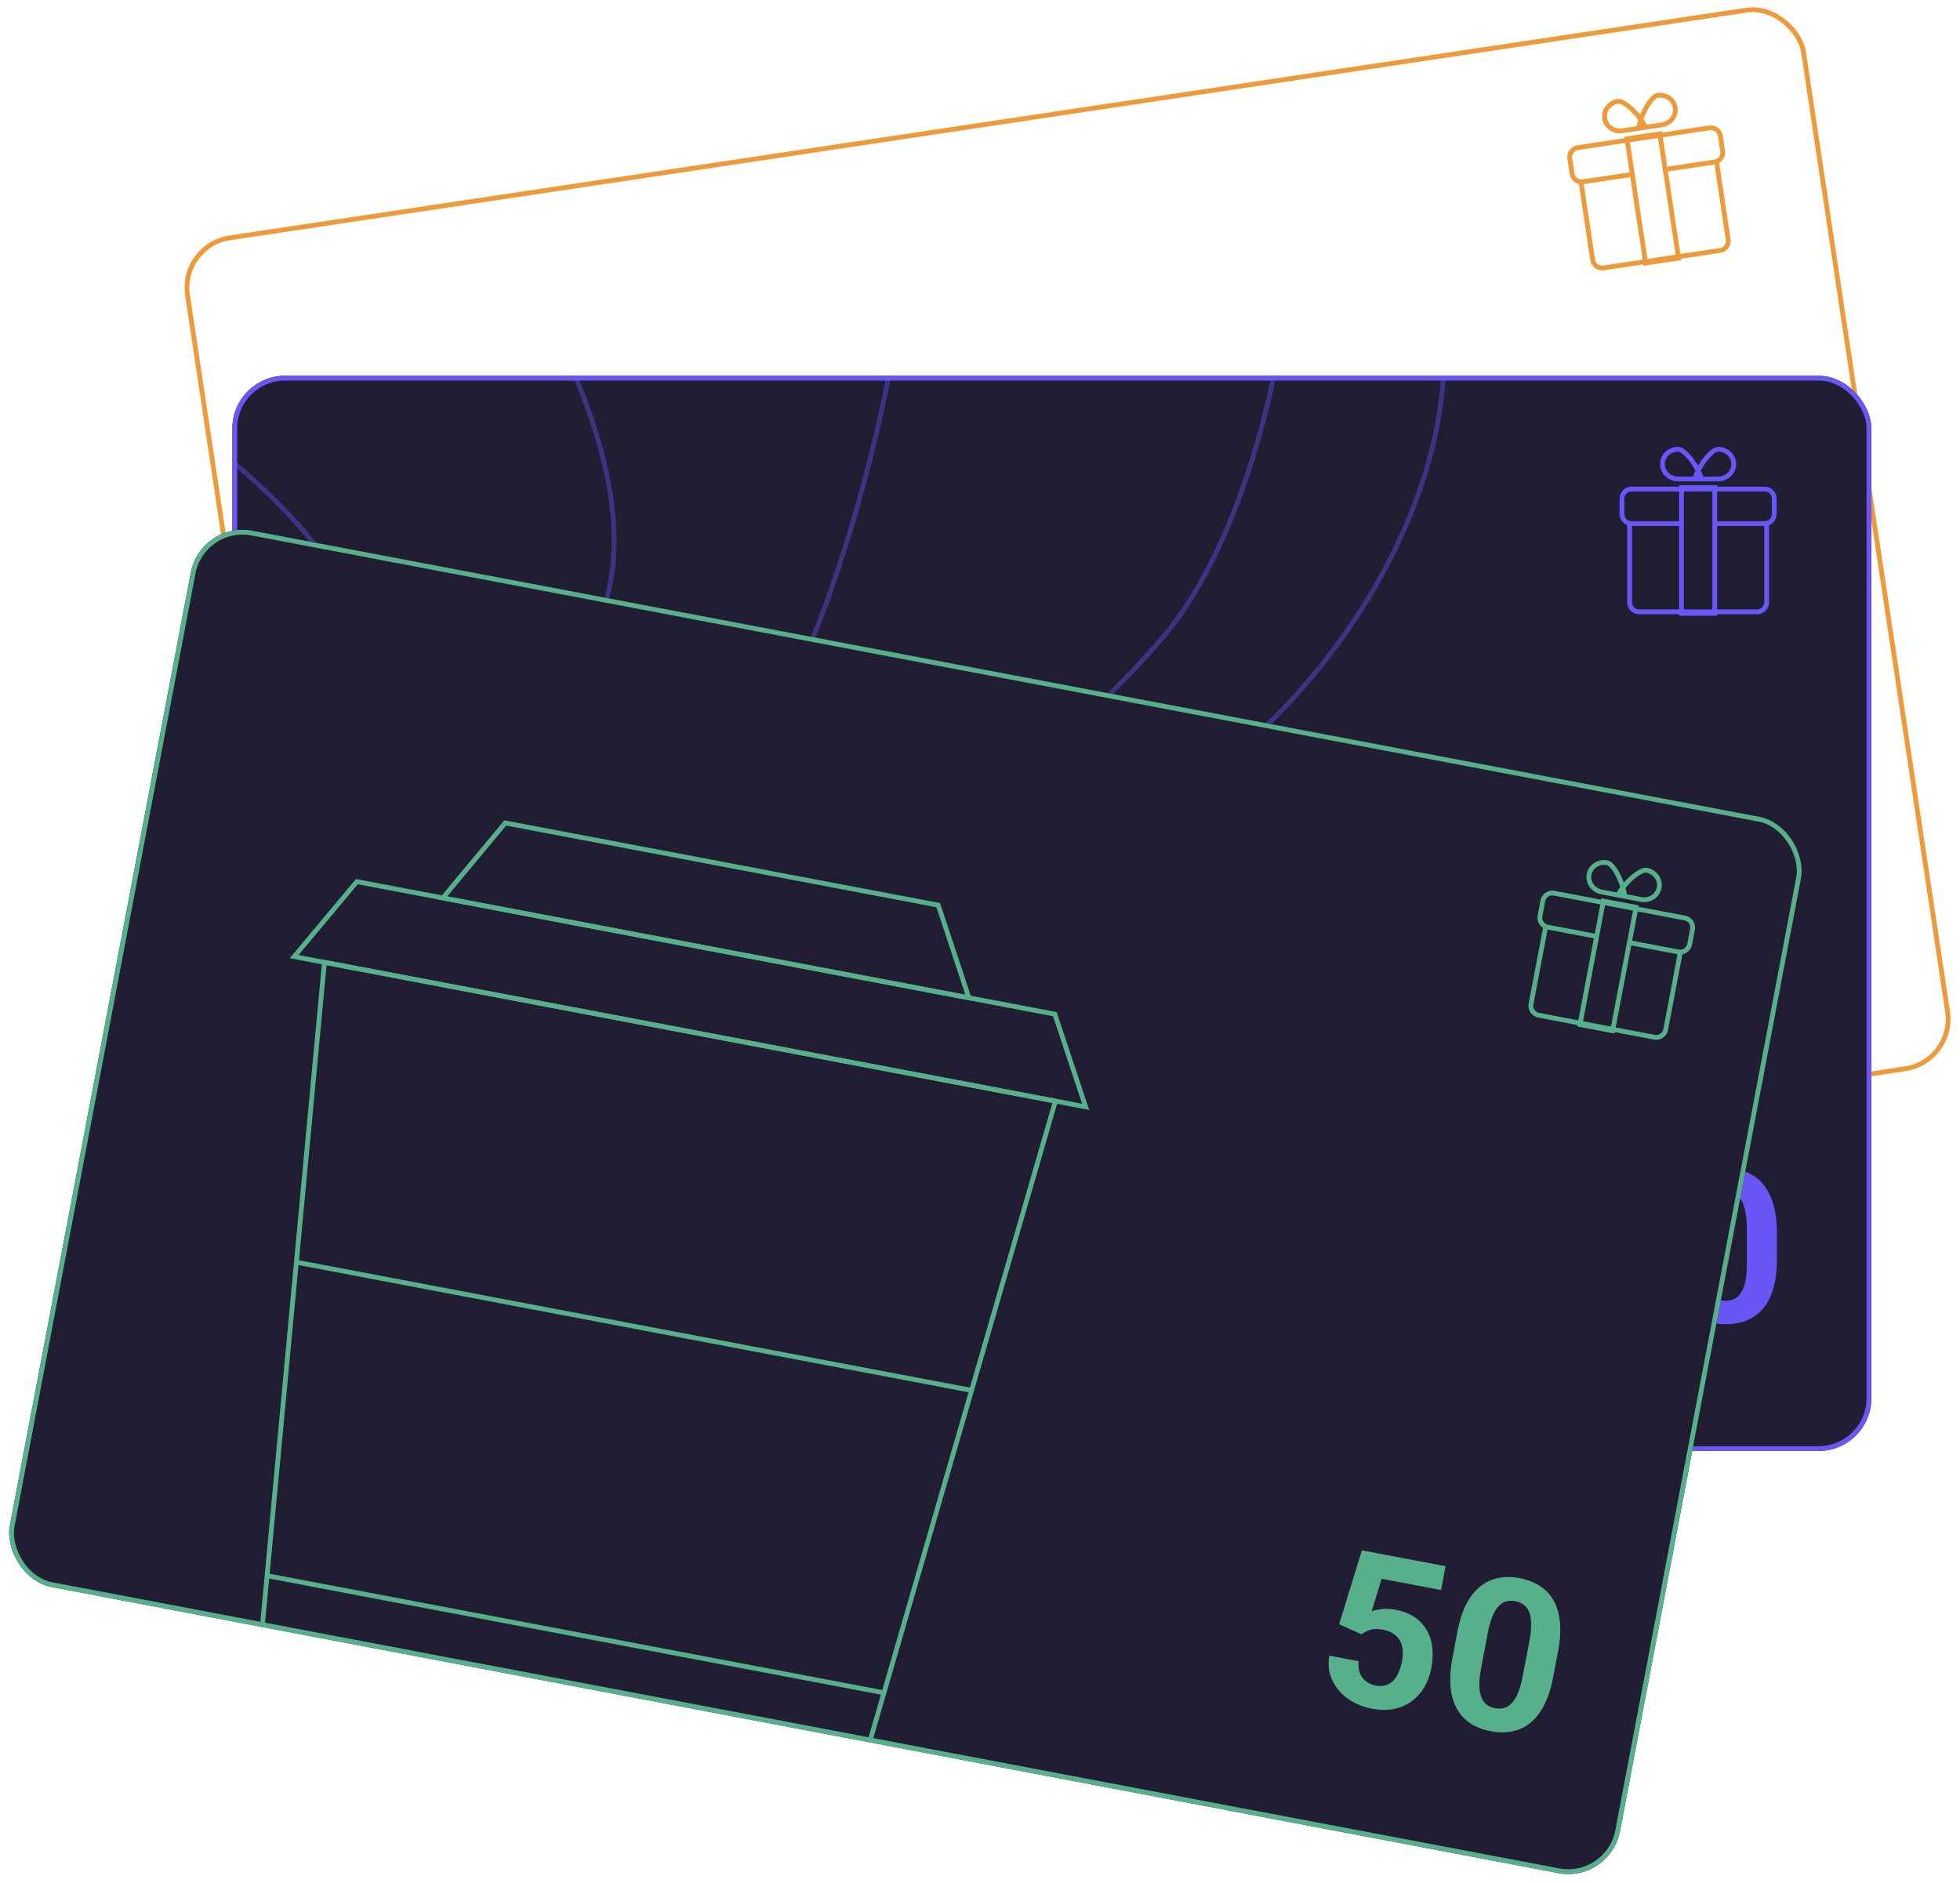
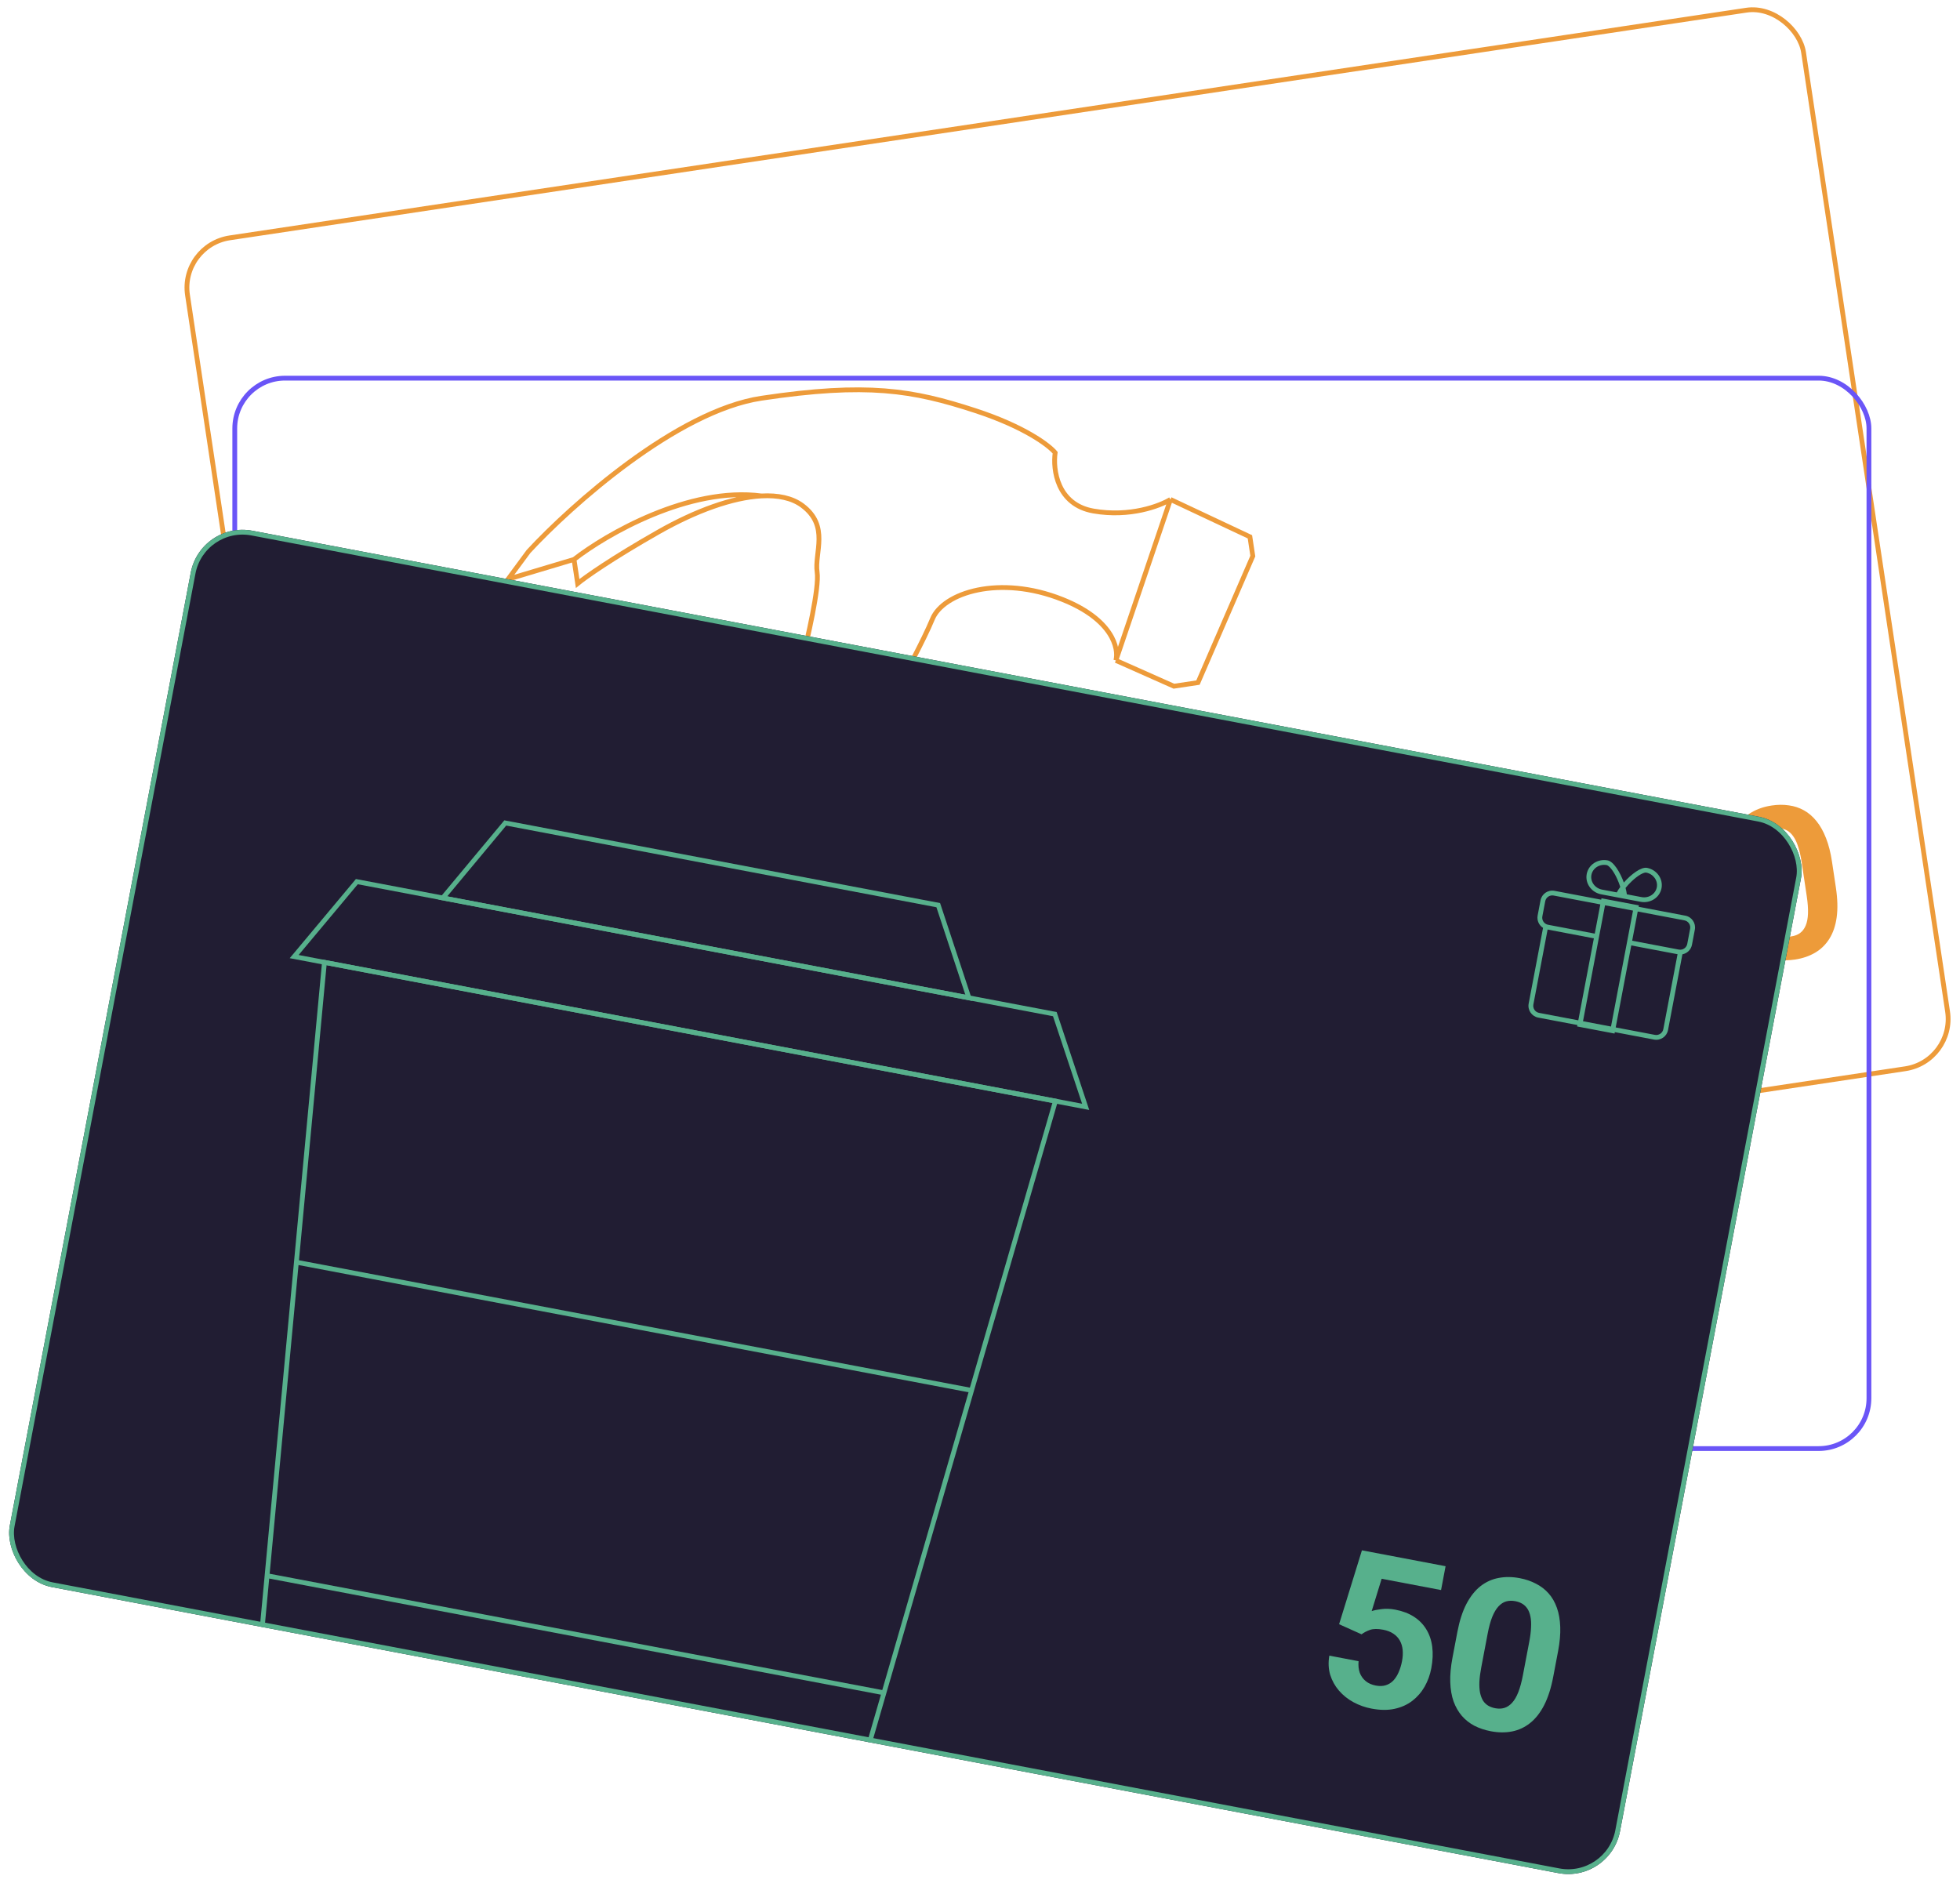
<svg xmlns="http://www.w3.org/2000/svg" width="409" height="393" viewBox="0 0 409 393" fill="none">
  <g clip-path="url(#clip0_1916_11508)">
    <path d="M342.419 190.065L337.301 189.625L336.703 173.497L354.276 170.859L355.027 175.866L342.546 177.74L342.815 184.798C343.194 184.492 343.785 184.139 344.589 183.74C345.391 183.327 346.315 183.042 347.36 182.885C348.878 182.657 350.26 182.691 351.505 182.988C352.751 183.284 353.849 183.823 354.801 184.603C355.767 185.38 356.563 186.389 357.189 187.628C357.814 188.868 358.25 190.311 358.498 191.959C358.706 193.348 358.69 194.706 358.45 196.031C358.208 197.342 357.724 198.558 356.998 199.677C356.271 200.783 355.291 201.714 354.057 202.47C352.823 203.227 351.304 203.741 349.5 204.012C348.153 204.214 346.82 204.209 345.499 203.997C344.193 203.783 342.98 203.357 341.859 202.719C340.752 202.08 339.814 201.246 339.045 200.219C338.288 199.175 337.787 197.932 337.541 196.489L343.685 195.567C343.904 196.442 344.248 197.175 344.717 197.763C345.199 198.336 345.78 198.746 346.462 198.996C347.144 199.245 347.907 199.306 348.752 199.179C349.54 199.061 350.19 198.81 350.704 198.425C351.217 198.04 351.606 197.557 351.87 196.975C352.132 196.379 352.288 195.711 352.338 194.971C352.4 194.215 352.368 193.414 352.241 192.568C352.114 191.723 351.899 190.972 351.595 190.314C351.291 189.656 350.894 189.108 350.403 188.669C349.913 188.23 349.325 187.923 348.639 187.747C347.968 187.57 347.21 187.544 346.365 187.671C345.22 187.843 344.359 188.155 343.782 188.608C343.22 189.059 342.766 189.545 342.419 190.065Z" fill="#ED9B3A" />
    <path d="M382.291 179.838L383.104 185.254C383.457 187.604 383.511 189.669 383.265 191.449C383.018 193.215 382.503 194.713 381.722 195.944C380.952 197.158 379.961 198.12 378.75 198.829C377.538 199.538 376.145 200.011 374.57 200.248C373.309 200.437 372.111 200.456 370.975 200.304C369.838 200.138 368.78 199.776 367.803 199.22C366.841 198.661 365.966 197.906 365.179 196.955C364.404 195.987 363.742 194.797 363.193 193.385C362.644 191.973 362.228 190.322 361.944 188.431L361.131 183.015C360.778 180.665 360.727 178.615 360.976 176.863C361.238 175.095 361.754 173.604 362.523 172.39C363.307 171.173 364.306 170.218 365.52 169.523C366.731 168.813 368.125 168.34 369.7 168.104C370.96 167.915 372.152 167.904 373.276 168.073C374.411 168.224 375.467 168.571 376.441 169.114C377.416 169.656 378.291 170.411 379.066 171.379C379.839 172.332 380.5 173.515 381.048 174.927C381.595 176.324 382.009 177.961 382.291 179.838ZM377.018 187.003L375.957 179.932C375.787 178.8 375.574 177.821 375.318 176.996C375.077 176.167 374.79 175.478 374.459 174.927C374.125 174.362 373.751 173.92 373.337 173.601C372.923 173.282 372.474 173.071 371.99 172.968C371.506 172.865 370.984 172.856 370.426 172.939C369.724 173.045 369.122 173.274 368.618 173.628C368.129 173.98 367.744 174.485 367.462 175.142C367.177 175.786 367.009 176.617 366.957 177.635C366.917 178.638 367.003 179.841 367.213 181.245L368.275 188.315C368.445 189.447 368.652 190.434 368.895 191.277C369.153 192.117 369.45 192.827 369.786 193.406C370.134 193.97 370.509 194.419 370.911 194.754C371.325 195.073 371.774 195.284 372.258 195.387C372.757 195.488 373.285 195.496 373.844 195.412C374.531 195.309 375.119 195.082 375.608 194.73C376.109 194.362 376.501 193.849 376.783 193.191C377.077 192.517 377.243 191.672 377.281 190.655C377.319 189.639 377.231 188.421 377.018 187.003Z" fill="#ED9B3A" />
-     <path fill-rule="evenodd" clip-rule="evenodd" d="M342.997 27.126L343.986 26.978L346.88 26.543C348.935 26.235 350.362 24.389 350.066 22.421C349.771 20.453 347.865 19.108 345.81 19.416C344.555 19.605 343.118 21.786 342.256 23.905C340.809 22.133 338.795 20.47 337.54 20.658C335.485 20.966 334.058 22.812 334.354 24.78C334.649 26.748 336.555 28.093 338.61 27.785L341.505 27.35L342.493 27.202L342.997 27.126ZM340.701 23.657C341.121 24.094 341.514 24.559 341.855 25.016C341.708 25.487 341.599 25.935 341.538 26.334L341.528 26.336L341.515 26.338L341.502 26.34L341.488 26.342L341.475 26.344L341.461 26.346L341.448 26.348L341.434 26.35L341.421 26.352L341.407 26.354L341.394 26.356L341.38 26.358L341.367 26.36L341.353 26.362L341.34 26.364L341.326 26.366L341.313 26.368L341.299 26.37L341.285 26.372L341.272 26.374L341.258 26.376L341.244 26.378L341.231 26.38L341.217 26.382L341.203 26.384L341.19 26.387L341.176 26.389L341.162 26.391L341.148 26.393L341.135 26.395L341.121 26.397L341.107 26.399L341.093 26.401L341.079 26.403L341.066 26.405L341.052 26.407L341.038 26.409L341.024 26.411L341.01 26.413L340.996 26.416L340.983 26.418L340.969 26.42L340.955 26.422L340.941 26.424L340.927 26.426L340.913 26.428L340.899 26.43L340.885 26.432L340.871 26.434L340.857 26.436L340.843 26.439L340.829 26.441L340.815 26.443L340.801 26.445L340.787 26.447L340.773 26.449L340.759 26.451L340.745 26.453L340.731 26.455L340.717 26.457L340.703 26.459L340.689 26.462L340.675 26.464L340.661 26.466L340.647 26.468L340.633 26.47L340.619 26.472L340.605 26.474L340.591 26.476L340.577 26.479L340.563 26.481L340.549 26.483L340.535 26.485L340.521 26.487L340.507 26.489L340.493 26.491L340.478 26.493L340.464 26.495L340.45 26.497L340.436 26.5L340.422 26.502L340.408 26.504L340.394 26.506L340.38 26.508L340.366 26.51L340.352 26.512L340.338 26.514L340.324 26.517L340.309 26.519L340.295 26.521L340.281 26.523L340.267 26.525L340.253 26.527L340.239 26.529L340.225 26.531L340.211 26.534L340.197 26.536L340.183 26.538L340.169 26.54L340.155 26.542L340.141 26.544L340.126 26.546L340.112 26.548L340.098 26.55L340.084 26.552L340.07 26.555L340.056 26.557L340.042 26.559L340.028 26.561L340.014 26.563L340 26.565L339.986 26.567L339.972 26.569L339.958 26.571L339.944 26.573L339.93 26.576L339.916 26.578L339.902 26.58L339.888 26.582L339.874 26.584L339.86 26.586L339.846 26.588L339.832 26.59L339.818 26.592L339.804 26.595L339.79 26.597L339.777 26.599L339.763 26.601L339.749 26.603L339.735 26.605L339.721 26.607L339.707 26.609L339.693 26.611L339.679 26.613L339.665 26.615L339.652 26.617L339.638 26.619L339.624 26.622L339.61 26.624L339.596 26.626L339.583 26.628L339.569 26.63L339.555 26.632L339.541 26.634L339.528 26.636L339.514 26.638L339.5 26.64L339.487 26.642L339.473 26.644L339.459 26.646L339.446 26.648L339.432 26.65L339.418 26.652L339.405 26.654L339.391 26.657L339.377 26.659L339.364 26.661L339.35 26.663L339.337 26.665L339.323 26.667L339.31 26.669L339.296 26.671L339.283 26.673L339.269 26.675L339.256 26.677L339.242 26.679L339.229 26.681L339.216 26.683L339.202 26.685L339.189 26.687L339.175 26.689L339.162 26.691L339.149 26.693L339.135 26.695L339.122 26.697L339.109 26.699L339.096 26.701L339.082 26.703L339.069 26.705L339.056 26.707L339.043 26.709L339.03 26.711L339.017 26.713L339.004 26.715L338.99 26.717L338.977 26.719L338.964 26.721L338.951 26.723L338.938 26.724L338.925 26.726L338.912 26.728L338.899 26.73L338.886 26.732L338.874 26.734L338.861 26.736L338.848 26.738L338.835 26.74L338.822 26.742L338.809 26.744L338.797 26.746L338.784 26.748L338.771 26.75L338.759 26.752L338.746 26.753L338.733 26.755L338.721 26.757L338.708 26.759L338.695 26.761L338.683 26.763L338.67 26.765L338.658 26.767L338.645 26.768L338.633 26.77L338.621 26.772L338.608 26.774L338.596 26.776L338.583 26.778L338.571 26.78L338.559 26.782L338.547 26.783L338.534 26.785L338.522 26.787L338.51 26.789L338.498 26.791L338.486 26.792L338.474 26.794L338.462 26.796C336.912 27.029 335.55 26.014 335.343 24.632C335.135 23.25 336.139 21.879 337.689 21.647C337.832 21.625 338.211 21.691 338.842 22.086C339.429 22.453 340.079 23.009 340.701 23.657ZM342.591 26.137L342.583 26.177L342.591 26.176L342.592 26.176L342.602 26.174L342.603 26.174L342.611 26.173L342.591 26.137ZM343.665 26.015L343.655 26.016C343.479 25.653 343.244 25.257 342.965 24.85C343.157 24.313 343.396 23.752 343.669 23.211C344.073 22.409 344.532 21.687 344.985 21.164C345.472 20.6 345.815 20.427 345.959 20.405C347.508 20.172 348.87 21.188 349.078 22.57C349.285 23.952 348.282 25.322 346.732 25.555L346.72 25.556L346.707 25.558L346.695 25.56L346.683 25.562L346.671 25.564L346.659 25.565L346.647 25.567L346.634 25.569L346.622 25.571L346.61 25.573L346.597 25.575L346.585 25.576L346.573 25.578L346.56 25.58L346.548 25.582L346.535 25.584L346.523 25.586L346.51 25.588L346.498 25.59L346.485 25.591L346.473 25.593L346.46 25.595L346.447 25.597L346.435 25.599L346.422 25.601L346.409 25.603L346.397 25.605L346.384 25.607L346.371 25.609L346.358 25.611L346.345 25.613L346.332 25.614L346.32 25.616L346.307 25.618L346.294 25.62L346.281 25.622L346.268 25.624L346.255 25.626L346.242 25.628L346.229 25.63L346.216 25.632L346.203 25.634L346.19 25.636L346.177 25.638L346.163 25.64L346.15 25.642L346.137 25.644L346.124 25.646L346.111 25.648L346.098 25.65L346.084 25.652L346.071 25.654L346.058 25.656L346.044 25.658L346.031 25.66L346.018 25.662L346.004 25.664L345.991 25.666L345.978 25.668L345.964 25.67L345.951 25.672L345.937 25.674L345.924 25.676L345.91 25.678L345.897 25.68L345.884 25.682L345.87 25.684L345.856 25.686L345.843 25.688L345.829 25.69L345.816 25.692L345.802 25.694L345.789 25.696L345.775 25.698L345.761 25.7L345.748 25.702L345.734 25.704L345.72 25.706L345.707 25.708L345.693 25.71L345.679 25.712L345.666 25.715L345.652 25.717L345.638 25.719L345.624 25.721L345.611 25.723L345.597 25.725L345.583 25.727L345.569 25.729L345.555 25.731L345.542 25.733L345.528 25.735L345.514 25.737L345.5 25.739L345.486 25.741L345.472 25.744L345.458 25.746L345.445 25.748L345.431 25.75L345.417 25.752L345.403 25.754L345.389 25.756L345.375 25.758L345.361 25.76L345.347 25.762L345.333 25.765L345.319 25.767L345.305 25.769L345.291 25.771L345.277 25.773L345.263 25.775L345.249 25.777L345.235 25.779L345.221 25.781L345.207 25.783L345.193 25.785L345.179 25.788L345.165 25.79L345.151 25.792L345.137 25.794L345.123 25.796L345.109 25.798L345.095 25.8L345.081 25.802L345.067 25.804L345.053 25.807L345.039 25.809L345.025 25.811L345.01 25.813L344.996 25.815L344.982 25.817L344.968 25.819L344.954 25.821L344.94 25.823L344.926 25.826L344.912 25.828L344.898 25.83L344.884 25.832L344.87 25.834L344.856 25.836L344.842 25.838L344.827 25.84L344.813 25.843L344.799 25.845L344.785 25.847L344.771 25.849L344.757 25.851L344.743 25.853L344.729 25.855L344.715 25.857L344.701 25.859L344.687 25.861L344.673 25.864L344.658 25.866L344.644 25.868L344.63 25.87L344.616 25.872L344.602 25.874L344.588 25.876L344.574 25.878L344.56 25.881L344.546 25.883L344.532 25.885L344.518 25.887L344.504 25.889L344.49 25.891L344.476 25.893L344.462 25.895L344.448 25.897L344.434 25.899L344.42 25.902L344.406 25.904L344.392 25.906L344.378 25.908L344.364 25.91L344.35 25.912L344.336 25.914L344.322 25.916L344.308 25.918L344.294 25.92L344.28 25.922L344.266 25.925L344.252 25.927L344.238 25.929L344.225 25.931L344.211 25.933L344.197 25.935L344.183 25.937L344.169 25.939L344.155 25.941L344.141 25.943L344.128 25.945L344.114 25.948L344.1 25.95L344.086 25.952L344.072 25.954L344.059 25.956L344.045 25.958L344.031 25.96L344.017 25.962L344.004 25.964L343.99 25.966L343.976 25.968L343.962 25.97L343.949 25.972L343.935 25.974L343.921 25.976L343.908 25.978L343.894 25.98L343.881 25.983L343.867 25.985L343.853 25.987L343.84 25.989L343.826 25.991L343.813 25.993L343.799 25.995L343.786 25.997L343.772 25.999L343.759 26.001L343.745 26.003L343.732 26.005L343.718 26.007L343.705 26.009L343.692 26.011L343.678 26.013L343.665 26.015ZM340.118 29.684L345.996 28.801L349.652 53.153L343.774 54.036L340.118 29.684ZM342.978 55.471L342.933 55.173L334.698 56.41C333.332 56.615 332.059 55.674 331.854 54.309L329.466 38.398C328.492 38.175 327.706 37.378 327.549 36.331L327.072 33.159C326.867 31.794 327.808 30.521 329.174 30.316L338.98 28.843L338.936 28.546L339.925 28.397L345.803 27.515L346.792 27.366L346.837 27.664L356.644 26.192C358.009 25.987 359.282 26.927 359.487 28.293L359.963 31.464C360.12 32.512 359.603 33.505 358.738 34.003L361.126 49.914C361.331 51.279 360.391 52.552 359.025 52.757L350.79 53.994L350.834 54.291L349.845 54.44L343.967 55.322L342.978 55.471ZM340.199 36.959L342.785 54.184L334.549 55.421C333.73 55.544 332.966 54.979 332.843 54.16L330.48 38.418L340.199 36.959ZM339.129 29.832L340.05 35.97L330.244 37.443C329.424 37.566 328.66 37.001 328.538 36.182L328.061 33.011C327.938 32.191 328.503 31.427 329.322 31.305L339.129 29.832ZM347.907 34.791L346.985 28.653L356.792 27.18C357.611 27.058 358.375 27.622 358.498 28.441L358.974 31.613C359.097 32.432 358.533 33.196 357.714 33.319L347.907 34.791ZM350.641 53.005L348.055 35.78L357.774 34.321L360.137 50.062C360.26 50.882 359.696 51.645 358.877 51.768L350.641 53.005Z" fill="#ED9B3A" />
    <path d="M244.246 104.232C242.053 105.59 235.768 107.973 228.173 106.645C220.579 105.317 219.682 97.978 220.183 94.475C218.927 92.949 213.823 89.053 203.455 85.673C190.494 81.448 181.001 79.788 158.901 83.106C141.222 85.76 119.127 105.532 110.29 115.087L106.022 120.87L119.784 116.747M244.246 104.232L260.824 112.028L261.428 116.051L249.984 142.452L244.961 143.206L232.854 137.825M244.246 104.232L232.854 137.825M232.854 137.825C233.507 135.327 232.189 129.285 221.7 125.101C208.588 119.87 196.836 123.691 194.578 129.173C192.771 133.558 188.537 141.392 186.646 144.762L180.619 145.666M180.619 145.666L150.457 225.272M180.619 145.666L169.97 143.151M150.457 225.272L151.816 234.324M150.457 225.272L138.803 222.908M151.816 234.324C151.349 242.622 149.001 262.103 143.339 273.649C136.261 288.082 116.433 327.054 112.369 341.034C109.118 352.218 103.757 374.895 101.483 384.835C98.721 386.964 90.886 389.512 81.642 382.672C72.398 375.832 71.96 368.356 72.897 365.472C78.487 357.091 90.398 338.368 93.329 330.523C96.993 320.717 108.982 270.58 111.792 261.93C114.04 255.011 125.781 236.518 131.371 228.137M151.816 234.324C150.71 233.804 147.234 232.543 142.171 231.658C135.842 230.551 132.526 228.992 131.371 228.137M131.371 228.137L138.803 222.908M138.803 222.908L169.97 143.151M169.97 143.151L167.206 138.424C168.51 133.429 170.998 122.634 170.515 119.415C169.911 115.392 173.174 109.76 167.397 105.485C165.284 103.922 162.352 103.307 158.881 103.497M119.784 116.747L120.539 121.776C122.062 120.519 127.569 116.606 137.412 111.015C145.217 106.581 152.86 103.827 158.881 103.497M119.784 116.747C126.528 111.5 143.791 101.504 158.881 103.497" stroke="#ED9B3A" />
  </g>
  <rect x="37.569" y="51.196" width="341.009" height="223.387" rx="10.5" transform="rotate(-8.538 37.569 51.196)" stroke="#ED9B3A" />
  <g clip-path="url(#clip1_1916_11508)">
    <rect x="48.489" y="78.417" width="342.009" height="224.387" rx="11" fill="#211D33" />
    <g opacity="0.4">
-       <path d="M147.72 251.995C149.209 240.72 138.415 226.033 133.204 221.582C159.706 229 156.158 263.987 150.698 279.07C154.917 287.106 164.768 307.184 170.426 323.207C177.499 343.235 170.426 392.564 168.193 396.644C165.96 400.723 158.143 410.738 158.143 442.263C158.143 473.789 141.393 482.32 133.948 480.836C126.504 479.353 117.942 463.775 114.964 458.954C111.987 454.132 96.725 438.184 90.025 435.587C83.325 432.991 62.48 412.592 42.008 473.789C21.536 534.987 -5.637 535.729 -31.321 524.231C-57.004 512.733 -71.893 473.418 -79.338 438.184C-86.782 402.949 -63.332 352.878 -54.026 341.751C-44.721 330.625 -33.926 321.723 -26.481 319.869C-19.037 318.014 -24.62 316.16 -2.659 308.371C19.302 300.582 27.864 305.033 68.064 299.099C108.264 293.164 91.514 258.671 68.064 243.465C44.614 228.258 34.936 208.601 49.08 200.812C63.225 193.023 84.07 206.005 90.025 227.887C95.981 249.77 112.731 276.103 126.504 275.362C140.276 274.62 145.859 266.089 147.72 251.995Z" stroke="#6A55F7" />
      <path d="M43.881 219.246C44.534 227.923 45.971 248.27 46.493 260.244C47.016 272.218 44.969 292.999 43.881 301.893M51.718 230.309C52.589 238.335 53.808 258.682 51.718 275.863C49.628 293.043 48.67 300.375 48.453 301.893M60.208 238.118C60.426 249.398 60.339 274.04 58.249 282.37C56.159 290.7 54.766 298.856 54.331 301.893M68.699 244.626C67.828 255.689 65.825 279.377 64.78 285.624C63.735 291.871 62.603 297.772 62.168 299.941M76.536 251.134C76.971 256.773 76.928 270.917 73.27 282.37C69.613 293.824 68.699 298.856 68.699 299.941M84.373 260.244C84.809 263.064 84.765 270.787 81.108 279.116C77.45 287.446 74.359 295.168 73.27 297.988M90.251 267.403C90.687 270.223 90.512 277.164 86.333 282.37C82.153 287.576 78.931 294.084 77.842 296.687" stroke="#6A55F7" />
      <path d="M132.459 221.953C128.737 226.156 120.325 236.047 116.454 241.981C112.582 247.915 107.892 256.817 106.031 260.526" stroke="#6A55F7" />
      <path d="M90.77 268.685C95.609 275.361 99.778 293.164 77.742 310.967C50.197 333.221 9.997 369.568 -4.892 404.803C-19.781 440.038 -2.659 465.629 4.041 478.982C10.741 492.334 22.281 529.794 -4.892 529.423" stroke="#6A55F7" />
      <path d="M150.699 279.441C143.254 287.23 126.653 305.478 119.804 316.159C111.243 329.512 81.837 349.54 87.42 362.521C93.004 375.502 96.725 390.709 80.347 397.756C63.969 404.803 75.137 430.024 87.42 434.103" stroke="#6A55F7" />
      <path d="M-73.01 463.404C-82.068 461.673 -102.937 453.019 -113.955 432.249C-127.728 406.287 -129.961 404.432 -129.589 398.869C-129.217 393.305 -131.822 379.953 -144.85 364.376C-157.878 348.798 -175.373 315.418 -179.095 289.826C-182.817 264.234 -184.306 200.812 -164.578 178.929C-144.85 157.046 -113.955 74.708 21.163 62.098C156.281 49.487 149.581 72.483 193.504 69.515C237.427 66.548 269.066 40.586 290.655 51.342C312.244 62.098 302.194 126.262 247.849 165.206C193.504 204.15 286.933 181.154 290.655 213.051C294.378 244.948 300.333 263.122 305.917 276.474C311.5 289.826 318.572 317.272 312.244 329.512C305.917 341.751 290.655 355.474 276.138 355.845C264.525 356.142 257.899 355.969 256.038 355.845C252.44 357.081 244.722 361.557 242.638 369.568C240.032 379.582 235.938 387.742 256.038 398.869C276.138 409.996 299.216 427.057 317.083 432.249C334.95 437.442 355.05 448.939 356.167 459.324C357.284 469.709 333.461 507.17 290.655 509.024C247.849 510.879 264.972 517.926 247.849 517.184C230.727 516.442 193.132 506.428 189.782 463.404C187.102 428.985 170.55 412.963 162.609 409.254" stroke="#6A55F7" />
      <path d="M238.916 172.253C227.625 182.02 202.959 204.001 194.621 213.793C186.283 223.585 180.972 231.967 179.359 234.934M149.209 230.854C149.209 222.324 149.73 202.444 151.815 191.168C153.899 179.893 157.646 173.86 159.259 172.253C165.959 178.805 179.359 195.397 179.359 209.342C179.359 226.774 173.031 248.657 179.359 259.784C185.687 270.911 206.904 286.117 224.771 291.31C242.638 296.502 270.927 305.404 277.627 311.338C284.327 317.272 289.538 334.704 272.416 342.493C258.718 348.724 248.345 359.678 244.871 364.376" stroke="#6A55F7" />
      <path d="M166.331 180.783C161.988 183.503 153.899 193.023 156.281 209.342C159.259 229.741 184.942 269.798 190.154 276.103C195.365 282.408 202.809 305.403 196.481 331.737C191.419 352.804 179.979 362.274 174.892 364.375" stroke="#6A55F7" />
      <path d="M-179.095 220.469C-160.111 243.464 -115.593 293.016 -89.388 307.258C-63.183 321.5 -49.188 328.77 -45.465 330.624M-159.739 175.591C-145.718 198.215 -106.957 248.731 -64.077 269.798C-21.196 290.865 16.821 300.335 30.469 302.436M110.125 59.501C116.825 69.763 129.779 95.626 127.992 116.99C125.759 143.694 97.842 174.849 93.747 190.427C90.472 202.889 89.653 221.582 89.653 229.37M269.811 50.971C268.694 68.774 261.771 110.017 243.01 132.567C224.25 155.118 189.286 180.536 174.148 190.427M186.804 70.999C184.323 86.7 175.712 124.778 161.12 151.483C146.529 178.187 136.181 208.6 132.831 220.469M2.924 65.436C18.93 74.09 54.366 96.516 68.064 116.99C81.762 137.463 68.312 179.176 59.875 197.474M-104.277 109.201C-94.103 135.782 -66.087 197.029 -35.415 229.37C-4.744 261.712 27.491 288.59 39.775 297.986M-129.216 402.949C-121.151 406.41 -103.458 413.779 -97.205 415.559C-90.951 417.339 -84.177 416.301 -81.571 415.559" stroke="#6A55F7" />
    </g>
    <path d="M329.845 261.507L324.848 260.312L326.651 244.274H344.421V249.337H331.8L331.018 256.356C331.438 256.11 332.075 255.849 332.929 255.574C333.784 255.284 334.74 255.139 335.797 255.139C337.332 255.139 338.693 255.378 339.881 255.857C341.068 256.335 342.075 257.03 342.9 257.943C343.74 258.855 344.378 259.971 344.812 261.289C345.246 262.608 345.464 264.1 345.464 265.766C345.464 267.171 345.246 268.512 344.812 269.787C344.378 271.047 343.719 272.177 342.835 273.177C341.952 274.162 340.844 274.937 339.512 275.502C338.179 276.067 336.601 276.35 334.776 276.35C333.415 276.35 332.097 276.147 330.822 275.741C329.562 275.335 328.426 274.734 327.412 273.937C326.413 273.14 325.609 272.177 325.001 271.047C324.407 269.902 324.095 268.599 324.066 267.135H330.279C330.366 268.034 330.598 268.809 330.974 269.461C331.365 270.098 331.88 270.591 332.517 270.938C333.154 271.286 333.9 271.46 334.754 271.46C335.551 271.46 336.231 271.308 336.796 271.004C337.361 270.699 337.817 270.279 338.165 269.743C338.512 269.193 338.766 268.555 338.925 267.831C339.099 267.092 339.186 266.295 339.186 265.44C339.186 264.585 339.084 263.81 338.882 263.115C338.679 262.419 338.367 261.818 337.948 261.311C337.528 260.804 336.992 260.413 336.34 260.138C335.703 259.862 334.957 259.725 334.103 259.725C332.944 259.725 332.046 259.906 331.409 260.268C330.786 260.63 330.265 261.043 329.845 261.507Z" fill="#6A55F7" />
    <path d="M370.793 257.313V262.789C370.793 265.165 370.54 267.215 370.033 268.939C369.526 270.649 368.794 272.054 367.839 273.155C366.897 274.242 365.775 275.046 364.471 275.567C363.168 276.089 361.72 276.35 360.127 276.35C358.852 276.35 357.665 276.19 356.564 275.871C355.464 275.538 354.472 275.024 353.588 274.328C352.719 273.633 351.966 272.757 351.329 271.699C350.706 270.627 350.228 269.352 349.895 267.874C349.562 266.396 349.396 264.701 349.396 262.789V257.313C349.396 254.937 349.649 252.901 350.156 251.206C350.677 249.496 351.409 248.098 352.35 247.012C353.306 245.925 354.435 245.128 355.739 244.621C357.042 244.1 358.49 243.839 360.083 243.839C361.358 243.839 362.538 244.005 363.624 244.339C364.725 244.657 365.717 245.157 366.6 245.838C367.484 246.519 368.237 247.396 368.86 248.468C369.482 249.525 369.96 250.793 370.293 252.271C370.626 253.734 370.793 255.415 370.793 257.313ZM364.515 263.615V256.465C364.515 255.32 364.45 254.321 364.319 253.466C364.204 252.611 364.023 251.887 363.776 251.293C363.53 250.684 363.226 250.192 362.864 249.815C362.502 249.438 362.089 249.163 361.626 248.989C361.162 248.815 360.648 248.729 360.083 248.729C359.374 248.729 358.744 248.866 358.194 249.141C357.658 249.417 357.201 249.859 356.825 250.467C356.448 251.061 356.159 251.858 355.956 252.858C355.768 253.843 355.674 255.045 355.674 256.465V263.615C355.674 264.759 355.732 265.766 355.847 266.635C355.978 267.505 356.166 268.251 356.412 268.874C356.673 269.482 356.977 269.982 357.325 270.373C357.687 270.75 358.099 271.025 358.563 271.199C359.041 271.373 359.562 271.46 360.127 271.46C360.822 271.46 361.437 271.322 361.973 271.047C362.524 270.757 362.987 270.308 363.364 269.7C363.755 269.077 364.044 268.265 364.233 267.266C364.421 266.266 364.515 265.049 364.515 263.615Z" fill="#6A55F7" />
    <path fill-rule="evenodd" clip-rule="evenodd" d="M354.606 100.459H355.606H358.533C360.611 100.459 362.296 98.846 362.296 96.856C362.296 94.866 360.611 93.252 358.533 93.252C357.264 93.252 355.519 95.197 354.352 97.164C353.185 95.197 351.439 93.252 350.171 93.252C348.092 93.252 346.407 94.866 346.407 96.856C346.407 98.846 348.092 100.459 350.171 100.459H353.097H354.097H354.606ZM352.852 96.687C353.201 97.182 353.521 97.701 353.791 98.203C353.575 98.647 353.401 99.074 353.281 99.46H353.272H353.258H353.245H353.231H353.217H353.204H353.19H353.177H353.163H353.149H353.136H353.122H353.108H353.095H353.081H353.067H353.053H353.04H353.026H353.012H352.998H352.984H352.971H352.957H352.943H352.929H352.915H352.901H352.887H352.874H352.86H352.846H352.832H352.818H352.804H352.79H352.776H352.762H352.748H352.734H352.72H352.706H352.692H352.678H352.663H352.649H352.635H352.621H352.607H352.593H352.579H352.565H352.551H352.536H352.522H352.508H352.494H352.48H352.466H352.452H352.437H352.423H352.409H352.395H352.381H352.366H352.352H352.338H352.324H352.31H352.295H352.281H352.267H352.253H352.238H352.224H352.21H352.196H352.181H352.167H352.153H352.139H352.124H352.11H352.096H352.082H352.068H352.053H352.039H352.025H352.011H351.996H351.982H351.968H351.954H351.939H351.925H351.911H351.897H351.882H351.868H351.854H351.84H351.826H351.811H351.797H351.783H351.769H351.755H351.74H351.726H351.712H351.698H351.684H351.67H351.655H351.641H351.627H351.613H351.599H351.585H351.571H351.556H351.542H351.528H351.514H351.5H351.486H351.472H351.458H351.444H351.43H351.416H351.402H351.388H351.374H351.36H351.346H351.332H351.318H351.304H351.29H351.276H351.262H351.248H351.235H351.221H351.207H351.193H351.179H351.165H351.152H351.138H351.124H351.11H351.097H351.083H351.069H351.055H351.042H351.028H351.014H351.001H350.987H350.974H350.96H350.946H350.933H350.919H350.906H350.892H350.879H350.865H350.852H350.838H350.825H350.812H350.798H350.785H350.772H350.758H350.745H350.732H350.718H350.705H350.692H350.679H350.666H350.653H350.639H350.626H350.613H350.6H350.587H350.574H350.561H350.548H350.535H350.522H350.509H350.496H350.484H350.471H350.458H350.445H350.432H350.42H350.407H350.394H350.382H350.369H350.356H350.344H350.331H350.319H350.306H350.294H350.281H350.269H350.256H350.244H350.232H350.219H350.207H350.195H350.183H350.171C348.603 99.46 347.407 98.253 347.407 96.856C347.407 95.459 348.603 94.252 350.171 94.252C350.316 94.252 350.68 94.373 351.246 94.858C351.772 95.309 352.333 95.954 352.852 96.687ZM354.352 99.421L354.338 99.46H354.346H354.347H354.357H354.358H354.366L354.352 99.421ZM355.432 99.46H355.422C355.302 99.074 355.128 98.647 354.913 98.203C355.182 97.701 355.502 97.182 355.852 96.687C356.371 95.954 356.932 95.309 357.458 94.858C358.023 94.373 358.388 94.252 358.533 94.252C360.1 94.252 361.296 95.459 361.296 96.856C361.296 98.253 360.1 99.46 358.533 99.46H358.521H358.509H358.496H358.484H358.472H358.46H358.447H358.435H358.422H358.41H358.397H358.385H358.372H358.36H358.347H358.335H358.322H358.309H358.297H358.284H358.271H358.258H358.246H358.233H358.22H358.207H358.194H358.181H358.169H358.156H358.143H358.13H358.117H358.104H358.09H358.077H358.064H358.051H358.038H358.025H358.012H357.998H357.985H357.972H357.959H357.945H357.932H357.919H357.905H357.892H357.879H357.865H357.852H357.838H357.825H357.811H357.798H357.784H357.771H357.757H357.744H357.73H357.716H357.703H357.689H357.676H357.662H357.648H357.635H357.621H357.607H357.593H357.58H357.566H357.552H357.538H357.524H357.511H357.497H357.483H357.469H357.455H357.441H357.427H357.413H357.4H357.386H357.372H357.358H357.344H357.33H357.316H357.302H357.288H357.274H357.26H357.246H357.232H357.218H357.204H357.189H357.175H357.161H357.147H357.133H357.119H357.105H357.091H357.077H357.062H357.048H357.034H357.02H357.006H356.992H356.977H356.963H356.949H356.935H356.921H356.907H356.892H356.878H356.864H356.85H356.835H356.821H356.807H356.793H356.779H356.764H356.75H356.736H356.722H356.707H356.693H356.679H356.665H356.65H356.636H356.622H356.608H356.593H356.579H356.565H356.551H356.536H356.522H356.508H356.494H356.479H356.465H356.451H356.437H356.423H356.408H356.394H356.38H356.366H356.351H356.337H356.323H356.309H356.295H356.28H356.266H356.252H356.238H356.224H356.21H356.195H356.181H356.167H356.153H356.139H356.125H356.111H356.097H356.082H356.068H356.054H356.04H356.026H356.012H355.998H355.984H355.97H355.956H355.942H355.928H355.914H355.9H355.886H355.872H355.858H355.844H355.83H355.816H355.802H355.788H355.775H355.761H355.747H355.733H355.719H355.705H355.692H355.678H355.664H355.65H355.636H355.623H355.609H355.595H355.582H355.568H355.554H355.541H355.527H355.513H355.5H355.486H355.473H355.459H355.446H355.432ZM351.38 102.561H357.324V127.186H351.38V102.561ZM350.38 128.487V128.186H342.052C340.671 128.186 339.552 127.067 339.552 125.686V109.597C338.622 109.233 337.963 108.327 337.963 107.268V104.061C337.963 102.68 339.082 101.561 340.463 101.561H350.38V101.26H351.38H357.324H358.324V101.561H368.241C369.621 101.561 370.741 102.68 370.741 104.061V107.268C370.741 108.327 370.082 109.233 369.152 109.597V125.686C369.152 127.067 368.033 128.186 366.652 128.186H358.324V128.487H357.324H351.38H350.38ZM350.38 109.768L350.38 127.186H342.052C341.223 127.186 340.552 126.514 340.552 125.686V109.768H350.38ZM350.38 102.561L350.38 108.768H340.463C339.634 108.768 338.963 108.096 338.963 107.268V104.061C338.963 103.233 339.634 102.561 340.463 102.561H350.38ZM358.324 108.768L358.324 102.561H368.241C369.069 102.561 369.741 103.233 369.741 104.061V107.268C369.741 108.096 369.069 108.768 368.241 108.768H358.324ZM358.324 127.186L358.324 109.768H368.152V125.686C368.152 126.514 367.48 127.186 366.652 127.186H358.324Z" fill="#6A55F7" />
  </g>
  <rect x="48.989" y="78.917" width="341.009" height="223.387" rx="10.5" stroke="#6A55F7" />
  <g clip-path="url(#clip2_1916_11508)">
    <rect x="41.856" y="108.708" width="342.009" height="224.387" rx="11" transform="rotate(10.751 41.856 108.708)" fill="#211D33" />
    <path d="M284.121 341.067L279.435 338.961L284.198 323.541L301.656 326.856L300.711 331.83L288.311 329.476L286.234 336.226C286.692 336.063 287.367 335.925 288.258 335.814C289.151 335.689 290.117 335.725 291.156 335.922C292.664 336.208 293.957 336.697 295.034 337.389C296.112 338.08 296.971 338.951 297.612 340.001C298.267 341.055 298.685 342.27 298.866 343.646C299.047 345.022 298.982 346.529 298.671 348.166C298.409 349.546 297.945 350.822 297.281 351.994C296.619 353.151 295.76 354.138 294.706 354.956C293.654 355.759 292.421 356.314 291.007 356.62C289.593 356.927 287.989 356.91 286.196 356.57C284.859 356.316 283.602 355.871 282.426 355.234C281.264 354.601 280.259 353.798 279.411 352.826C278.578 351.857 277.968 350.76 277.582 349.537C277.212 348.301 277.149 346.962 277.394 345.519L283.497 346.678C283.415 347.577 283.498 348.382 283.747 349.092C284.012 349.792 284.425 350.371 284.986 350.832C285.547 351.292 286.248 351.602 287.087 351.762C287.87 351.91 288.567 351.888 289.178 351.694C289.79 351.501 290.317 351.173 290.758 350.711C291.202 350.235 291.57 349.656 291.862 348.974C292.17 348.281 292.404 347.514 292.564 346.674C292.723 345.835 292.768 345.054 292.699 344.333C292.629 343.612 292.436 342.963 292.118 342.387C291.799 341.81 291.346 341.326 290.757 340.934C290.182 340.545 289.475 340.27 288.636 340.111C287.498 339.895 286.582 339.905 285.888 340.142C285.209 340.382 284.62 340.69 284.121 341.067Z" fill="#57B08C" />
    <path d="M325.132 344.585L324.111 349.965C323.668 352.3 323.036 354.267 322.217 355.866C321.4 357.451 320.419 358.695 319.275 359.598C318.147 360.49 316.895 361.071 315.517 361.34C314.139 361.61 312.667 361.596 311.102 361.298C309.85 361.061 308.713 360.683 307.692 360.164C306.672 359.631 305.794 358.941 305.055 358.093C304.332 357.248 303.755 356.246 303.326 355.088C302.915 353.919 302.683 352.577 302.631 351.063C302.58 349.549 302.732 347.853 303.089 345.974L304.111 340.594C304.554 338.26 305.182 336.307 305.997 334.736C306.828 333.154 307.807 331.917 308.935 331.025C310.076 330.136 311.335 329.564 312.71 329.308C314.088 329.039 315.559 329.053 317.124 329.35C318.376 329.588 319.505 329.972 320.51 330.502C321.531 331.02 322.413 331.696 323.154 332.53C323.895 333.364 324.471 334.366 324.883 335.535C325.297 336.69 325.53 338.025 325.582 339.539C325.636 341.038 325.486 342.721 325.132 344.585ZM317.789 349.606L319.123 342.581C319.336 341.457 319.459 340.463 319.49 339.599C319.536 338.737 319.493 337.992 319.362 337.362C319.233 336.719 319.027 336.178 318.741 335.74C318.456 335.303 318.102 334.955 317.679 334.698C317.256 334.441 316.767 334.259 316.212 334.154C315.515 334.022 314.87 334.039 314.278 334.207C313.7 334.378 313.17 334.727 312.686 335.254C312.206 335.768 311.773 336.496 311.387 337.441C311.018 338.374 310.701 339.537 310.436 340.932L309.103 347.956C308.889 349.081 308.758 350.081 308.71 350.957C308.676 351.835 308.722 352.603 308.847 353.261C308.99 353.907 309.196 354.455 309.464 354.904C309.75 355.342 310.104 355.689 310.527 355.947C310.964 356.207 311.46 356.389 312.014 356.495C312.697 356.624 313.328 356.604 313.906 356.433C314.5 356.251 315.039 355.897 315.523 355.369C316.023 354.83 316.459 354.087 316.83 353.14C317.202 352.193 317.521 351.015 317.789 349.606Z" fill="#57B08C" />
    <path fill-rule="evenodd" clip-rule="evenodd" d="M338.488 187.465L339.471 187.652L342.346 188.198C344.388 188.586 346.344 187.315 346.716 185.36C347.087 183.404 345.732 181.505 343.691 181.117C342.444 180.881 340.367 182.465 338.853 184.18C338.073 182.03 336.721 179.794 335.475 179.557C333.433 179.17 331.477 180.44 331.106 182.396C330.734 184.351 332.089 186.25 334.13 186.638L337.006 187.184L337.988 187.37L338.488 187.465ZM337.468 183.432C337.72 183.983 337.937 184.553 338.108 185.097C337.814 185.492 337.563 185.879 337.373 186.236L337.364 186.234L337.35 186.231L337.337 186.229L337.324 186.226L337.31 186.224L337.297 186.221L337.284 186.219L337.27 186.216L337.257 186.214L337.244 186.211L337.23 186.209L337.217 186.206L337.203 186.204L337.19 186.201L337.176 186.198L337.163 186.196L337.149 186.193L337.136 186.191L337.122 186.188L337.109 186.186L337.095 186.183L337.082 186.18L337.068 186.178L337.054 186.175L337.041 186.173L337.027 186.17L337.013 186.167L337 186.165L336.986 186.162L336.973 186.16L336.959 186.157L336.945 186.155L336.931 186.152L336.918 186.149L336.904 186.147L336.89 186.144L336.876 186.141L336.863 186.139L336.849 186.136L336.835 186.134L336.821 186.131L336.808 186.128L336.794 186.126L336.78 186.123L336.766 186.121L336.752 186.118L336.739 186.115L336.725 186.113L336.711 186.11L336.697 186.107L336.683 186.105L336.669 186.102L336.655 186.099L336.641 186.097L336.628 186.094L336.614 186.092L336.6 186.089L336.586 186.086L336.572 186.084L336.558 186.081L336.544 186.078L336.53 186.076L336.516 186.073L336.502 186.07L336.488 186.068L336.474 186.065L336.46 186.062L336.446 186.06L336.432 186.057L336.418 186.055L336.404 186.052L336.391 186.049L336.377 186.047L336.363 186.044L336.349 186.041L336.335 186.039L336.321 186.036L336.307 186.033L336.293 186.031L336.279 186.028L336.265 186.025L336.251 186.023L336.237 186.02L336.223 186.017L336.209 186.015L336.195 186.012L336.181 186.009L336.167 186.007L336.153 186.004L336.139 186.001L336.125 185.999L336.111 185.996L336.097 185.993L336.083 185.991L336.069 185.988L336.055 185.985L336.041 185.983L336.027 185.98L336.013 185.977L335.999 185.975L335.985 185.972L335.971 185.97L335.957 185.967L335.943 185.964L335.929 185.962L335.915 185.959L335.901 185.956L335.887 185.954L335.873 185.951L335.859 185.948L335.845 185.946L335.831 185.943L335.817 185.94L335.804 185.938L335.79 185.935L335.776 185.932L335.762 185.93L335.748 185.927L335.734 185.925L335.72 185.922L335.706 185.919L335.692 185.917L335.679 185.914L335.665 185.911L335.651 185.909L335.637 185.906L335.623 185.904L335.609 185.901L335.596 185.898L335.582 185.896L335.568 185.893L335.554 185.89L335.54 185.888L335.527 185.885L335.513 185.883L335.499 185.88L335.485 185.877L335.472 185.875L335.458 185.872L335.444 185.87L335.431 185.867L335.417 185.864L335.403 185.862L335.39 185.859L335.376 185.857L335.362 185.854L335.349 185.851L335.335 185.849L335.322 185.846L335.308 185.844L335.294 185.841L335.281 185.839L335.267 185.836L335.254 185.833L335.24 185.831L335.227 185.828L335.213 185.826L335.2 185.823L335.186 185.821L335.173 185.818L335.159 185.815L335.146 185.813L335.133 185.81L335.119 185.808L335.106 185.805L335.093 185.803L335.079 185.8L335.066 185.798L335.053 185.795L335.039 185.793L335.026 185.79L335.013 185.788L335 185.785L334.986 185.783L334.973 185.78L334.96 185.778L334.947 185.775L334.934 185.773L334.921 185.77L334.908 185.768L334.894 185.765L334.881 185.763L334.868 185.76L334.855 185.758L334.842 185.755L334.829 185.753L334.816 185.75L334.803 185.748L334.791 185.745L334.778 185.743L334.765 185.741L334.752 185.738L334.739 185.736L334.726 185.733L334.713 185.731L334.701 185.728L334.688 185.726L334.675 185.724L334.663 185.721L334.65 185.719L334.637 185.716L334.625 185.714L334.612 185.712L334.599 185.709L334.587 185.707L334.574 185.704L334.562 185.702L334.549 185.7L334.537 185.697L334.524 185.695L334.512 185.693L334.5 185.69L334.487 185.688L334.475 185.685L334.463 185.683L334.45 185.681L334.438 185.678L334.426 185.676L334.414 185.674L334.401 185.672L334.389 185.669L334.377 185.667L334.365 185.665L334.353 185.662L334.341 185.66L334.329 185.658L334.317 185.656C332.777 185.363 331.827 183.955 332.088 182.582C332.349 181.209 333.748 180.248 335.288 180.54C335.431 180.567 335.767 180.754 336.232 181.335C336.664 181.876 337.095 182.615 337.468 183.432ZM338.432 186.398L338.411 186.433L338.419 186.434L338.42 186.435L338.43 186.436L338.431 186.437L338.439 186.438L338.432 186.398ZM339.486 186.637L339.477 186.635C339.431 186.234 339.339 185.782 339.211 185.306C339.569 184.863 339.98 184.412 340.416 183.992C341.063 183.368 341.734 182.839 342.335 182.494C342.981 182.123 343.361 182.073 343.504 182.1C345.044 182.392 345.994 183.8 345.733 185.173C345.472 186.546 344.073 187.508 342.533 187.215L342.521 187.213L342.509 187.211L342.497 187.209L342.485 187.206L342.473 187.204L342.461 187.202L342.448 187.199L342.436 187.197L342.424 187.195L342.412 187.192L342.4 187.19L342.387 187.188L342.375 187.185L342.363 187.183L342.35 187.181L342.338 187.178L342.325 187.176L342.313 187.174L342.301 187.171L342.288 187.169L342.276 187.167L342.263 187.164L342.25 187.162L342.238 187.159L342.225 187.157L342.213 187.155L342.2 187.152L342.187 187.15L342.175 187.147L342.162 187.145L342.149 187.143L342.136 187.14L342.124 187.138L342.111 187.135L342.098 187.133L342.085 187.13L342.072 187.128L342.059 187.126L342.046 187.123L342.033 187.121L342.02 187.118L342.007 187.116L341.994 187.113L341.981 187.111L341.968 187.108L341.955 187.106L341.942 187.103L341.929 187.101L341.916 187.098L341.903 187.096L341.89 187.093L341.877 187.091L341.863 187.088L341.85 187.086L341.837 187.083L341.824 187.081L341.81 187.078L341.797 187.076L341.784 187.073L341.771 187.071L341.757 187.068L341.744 187.066L341.73 187.063L341.717 187.061L341.704 187.058L341.69 187.055L341.677 187.053L341.663 187.05L341.65 187.048L341.636 187.045L341.623 187.043L341.61 187.04L341.596 187.038L341.582 187.035L341.569 187.032L341.555 187.03L341.542 187.027L341.528 187.025L341.515 187.022L341.501 187.02L341.487 187.017L341.474 187.014L341.46 187.012L341.446 187.009L341.433 187.007L341.419 187.004L341.405 187.001L341.392 186.999L341.378 186.996L341.364 186.994L341.351 186.991L341.337 186.988L341.323 186.986L341.309 186.983L341.296 186.981L341.282 186.978L341.268 186.975L341.254 186.973L341.24 186.97L341.227 186.967L341.213 186.965L341.199 186.962L341.185 186.96L341.171 186.957L341.157 186.954L341.143 186.952L341.13 186.949L341.116 186.946L341.102 186.944L341.088 186.941L341.074 186.938L341.06 186.936L341.046 186.933L341.032 186.931L341.018 186.928L341.004 186.925L340.991 186.923L340.977 186.92L340.963 186.917L340.949 186.915L340.935 186.912L340.921 186.909L340.907 186.907L340.893 186.904L340.879 186.901L340.865 186.899L340.851 186.896L340.837 186.893L340.823 186.891L340.809 186.888L340.795 186.885L340.781 186.883L340.767 186.88L340.753 186.878L340.739 186.875L340.725 186.872L340.711 186.87L340.697 186.867L340.683 186.864L340.669 186.862L340.655 186.859L340.641 186.856L340.627 186.854L340.613 186.851L340.599 186.848L340.585 186.846L340.571 186.843L340.557 186.84L340.543 186.838L340.529 186.835L340.515 186.832L340.501 186.83L340.487 186.827L340.473 186.824L340.459 186.822L340.445 186.819L340.431 186.816L340.417 186.814L340.403 186.811L340.389 186.808L340.375 186.806L340.362 186.803L340.348 186.801L340.334 186.798L340.32 186.795L340.306 186.793L340.292 186.79L340.278 186.787L340.264 186.785L340.25 186.782L340.236 186.779L340.222 186.777L340.208 186.774L340.194 186.771L340.181 186.769L340.167 186.766L340.153 186.764L340.139 186.761L340.125 186.758L340.111 186.756L340.097 186.753L340.084 186.75L340.07 186.748L340.056 186.745L340.042 186.743L340.028 186.74L340.015 186.737L340.001 186.735L339.987 186.732L339.973 186.729L339.96 186.727L339.946 186.724L339.932 186.722L339.918 186.719L339.905 186.716L339.891 186.714L339.877 186.711L339.864 186.709L339.85 186.706L339.836 186.703L339.823 186.701L339.809 186.698L339.795 186.696L339.782 186.693L339.768 186.691L339.755 186.688L339.741 186.685L339.728 186.683L339.714 186.68L339.7 186.678L339.687 186.675L339.673 186.673L339.66 186.67L339.647 186.667L339.633 186.665L339.62 186.662L339.606 186.66L339.593 186.657L339.579 186.655L339.566 186.652L339.553 186.65L339.539 186.647L339.526 186.645L339.513 186.642L339.499 186.64L339.486 186.637ZM334.926 188.928L340.766 190.037L336.173 214.23L330.333 213.121L334.926 188.928ZM329.108 214.212L329.164 213.917L320.982 212.363C319.626 212.106 318.735 210.797 318.992 209.441L321.994 193.634C321.148 193.103 320.669 192.091 320.867 191.05L321.465 187.899C321.723 186.543 323.031 185.652 324.388 185.909L334.13 187.759L334.186 187.464L335.169 187.65L341.009 188.759L341.991 188.946L341.935 189.241L351.678 191.091C353.035 191.348 353.925 192.657 353.668 194.013L353.07 197.164C352.872 198.205 352.056 198.971 351.074 199.156L348.073 214.962C347.815 216.319 346.507 217.21 345.151 216.952L336.969 215.399L336.913 215.694L335.93 215.508L330.09 214.399L329.108 214.212ZM332.599 195.822L329.35 212.934L321.169 211.381C320.355 211.226 319.82 210.441 319.975 209.627L322.944 193.989L332.599 195.822ZM333.944 188.742L332.786 194.84L323.043 192.99C322.229 192.835 321.695 192.05 321.849 191.236L322.448 188.086C322.602 187.272 323.387 186.737 324.201 186.892L333.944 188.742ZM340.591 196.322L341.749 190.224L351.491 192.073C352.305 192.228 352.84 193.013 352.685 193.827L352.087 196.978C351.933 197.791 351.148 198.326 350.334 198.171L340.591 196.322ZM337.155 214.416L340.404 197.304L350.06 199.137L347.091 214.776C346.936 215.59 346.151 216.124 345.337 215.97L337.155 214.416Z" fill="#57B08C" />
    <path d="M105.434 171.744L195.789 188.9L202.183 208.239L92.397 187.394L105.434 171.744Z" stroke="#57B08C" />
    <path d="M74.466 183.99L220.114 211.643L226.551 230.991L61.386 199.632L74.466 183.99Z" stroke="#57B08C" />
    <path d="M61.847 263.411L67.701 200.831L220.235 229.792L202.744 290.163M61.847 263.411L202.744 290.163M61.847 263.411L55.727 328.835M202.744 290.163L184.458 353.277M55.727 328.835L49.608 394.259L166.172 416.391L184.458 353.277M55.727 328.835L184.458 353.277" stroke="#57B08C" />
  </g>
  <rect x="42.254" y="109.293" width="341.009" height="223.387" rx="10.5" transform="rotate(10.751 42.254 109.293)" stroke="#57B08C" />
  <defs>
    <clipPath id="clip0_1916_11508">
      <rect x="37" y="50.776" width="342.009" height="224.387" rx="11" transform="rotate(-8.538 37 50.776)" fill="white" />
    </clipPath>
    <clipPath id="clip1_1916_11508">
-       <rect x="48.489" y="78.417" width="342.009" height="224.387" rx="11" fill="white" />
-     </clipPath>
+       </clipPath>
    <clipPath id="clip2_1916_11508">
      <rect x="41.856" y="108.708" width="342.009" height="224.387" rx="11" transform="rotate(10.751 41.856 108.708)" fill="white" />
    </clipPath>
  </defs>
</svg>